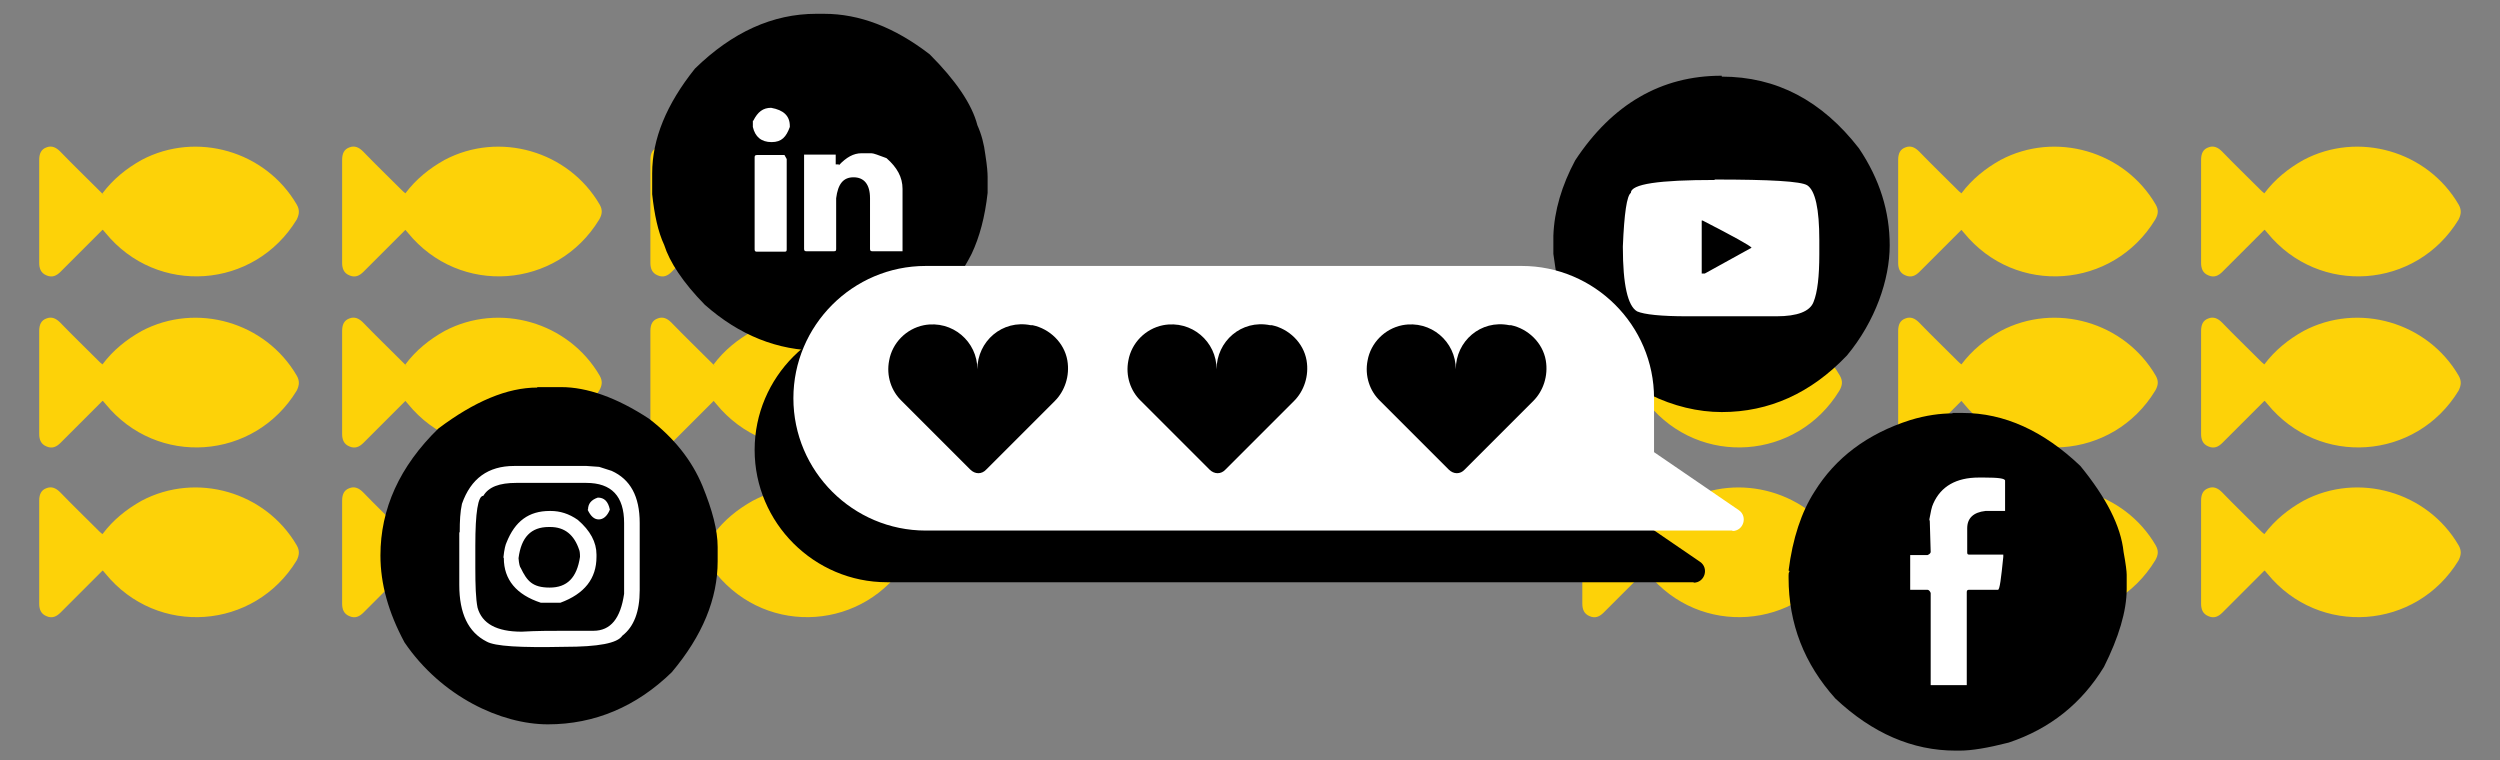
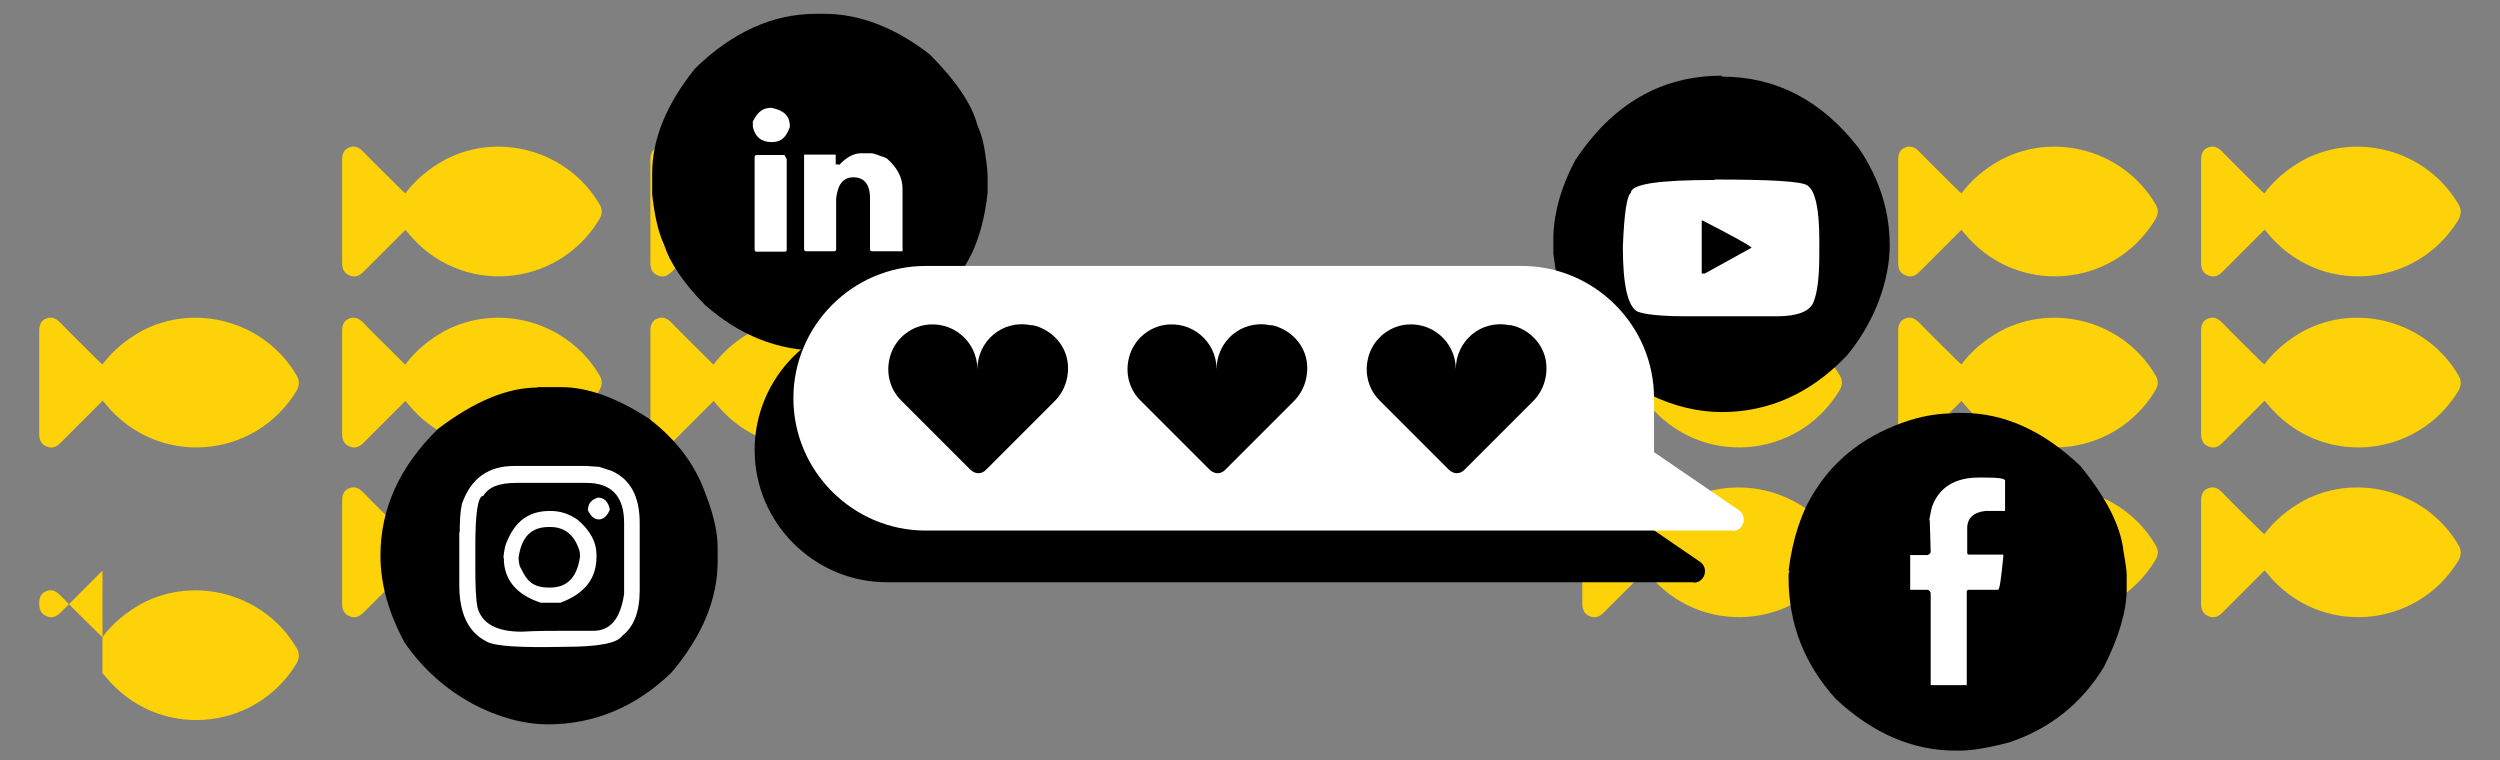
<svg xmlns="http://www.w3.org/2000/svg" id="Layer_1" viewBox="0 0 561.2 170.6">
  <rect x="0" y="0" width="561.2" height="170.6" fill="#808080" stroke="none" />
  <defs>
    <style>      .st0 {        fill: #fff;      }      .st1 {        isolation: isolate;      }      .st2 {        fill: #fdd208;      }    </style>
  </defs>
  <g>
    <g>
      <path class="st2" d="M508.3,90c-.3.3-.6.6-.9.9-2.8,2.8-5.7,5.7-8.5,8.5-.9.9-1.9,1.4-3.2.8-1.2-.5-1.6-1.5-1.6-2.8v-23.1c0-1.5.5-2.4,1.6-2.8,1.2-.5,2.2,0,3.1.9,2.8,2.9,5.7,5.7,8.5,8.5.3.3.6.6,1,.9,2.4-3.2,5.4-5.6,8.8-7.5,12.3-6.5,27.8-2,34.8,10,.7,1.2.6,2.2,0,3.4-9.5,15.6-31.3,17.2-42.9,3-.2-.2-.4-.5-.6-.7h0Z" />
      <path class="st2" d="M508.3,128.1c-.3.3-.6.6-.9.9-2.8,2.8-5.7,5.7-8.5,8.5-.9.9-1.9,1.4-3.2.8-1.2-.5-1.6-1.5-1.6-2.8v-23.1c0-1.5.5-2.4,1.6-2.8,1.2-.5,2.2,0,3.1.9,2.8,2.9,5.7,5.7,8.5,8.5.3.3.6.6,1,.9,2.4-3.2,5.4-5.6,8.8-7.5,12.3-6.5,27.8-2,34.8,10,.7,1.2.6,2.2,0,3.4-9.5,15.6-31.3,17.2-42.9,3-.2-.2-.4-.5-.6-.7h0Z" />
      <path class="st2" d="M440.3,90c-.3.3-.6.6-.9.9-2.8,2.8-5.7,5.7-8.5,8.5-.9.9-1.9,1.4-3.2.8-1.2-.5-1.6-1.5-1.6-2.8v-23.1c0-1.5.5-2.4,1.6-2.8,1.2-.5,2.2,0,3.1.9,2.8,2.9,5.7,5.7,8.5,8.5.3.3.6.6,1,.9,2.4-3.2,5.4-5.6,8.8-7.5,12.3-6.5,27.8-2,34.8,10,.7,1.2.6,2.2-.1,3.4-9.5,15.6-31.3,17.2-42.9,3-.2-.2-.4-.5-.6-.7h0Z" />
      <path class="st2" d="M508.3,51.6c-.3.3-.6.6-.9.9-2.8,2.8-5.7,5.7-8.5,8.5-.9.9-1.9,1.4-3.2.8-1.2-.5-1.6-1.5-1.6-2.8v-23.1c0-1.5.5-2.4,1.6-2.8,1.2-.5,2.2,0,3.1.9,2.8,2.9,5.7,5.7,8.5,8.5.3.3.6.6,1,.9,2.4-3.2,5.4-5.6,8.8-7.5,12.3-6.5,27.8-2,34.8,10,.7,1.2.6,2.2,0,3.4-9.5,15.6-31.3,17.2-42.9,3-.2-.2-.4-.5-.6-.7h0Z" />
      <path class="st2" d="M440.3,51.6c-.3.3-.6.6-.9.9-2.8,2.8-5.7,5.7-8.5,8.5-.9.9-1.9,1.4-3.2.8-1.2-.5-1.6-1.5-1.6-2.8v-23.1c0-1.5.5-2.4,1.6-2.8,1.2-.5,2.2,0,3.1.9,2.8,2.9,5.7,5.7,8.5,8.5.3.3.6.6,1,.9,2.4-3.2,5.4-5.6,8.8-7.5,12.3-6.5,27.8-2,34.8,10,.7,1.2.6,2.2-.1,3.4-9.5,15.6-31.3,17.2-42.9,3-.2-.2-.4-.5-.6-.7h0Z" />
      <path class="st2" d="M440.3,128.1c-.3.3-.6.6-.9.9-2.8,2.8-5.7,5.7-8.5,8.5-.9.9-1.9,1.4-3.2.8-1.2-.5-1.6-1.5-1.6-2.8v-23.1c0-1.5.5-2.4,1.6-2.8,1.2-.5,2.2,0,3.1.9,2.8,2.9,5.7,5.7,8.5,8.5.3.3.6.6,1,.9,2.4-3.2,5.4-5.6,8.8-7.5,12.3-6.5,27.8-2,34.8,10,.7,1.2.6,2.2-.1,3.4-9.5,15.6-31.3,17.2-42.9,3-.2-.2-.4-.5-.6-.7h0Z" />
      <path class="st2" d="M369.4,90c-.3.3-.6.6-.9.9-2.8,2.8-5.7,5.7-8.5,8.5-.9.9-1.9,1.4-3.2.8-1.2-.5-1.6-1.5-1.6-2.8v-23.1c0-1.5.5-2.4,1.6-2.8,1.2-.5,2.2,0,3.1.9,2.8,2.9,5.7,5.7,8.5,8.5.3.3.6.6,1,.9,2.4-3.2,5.4-5.6,8.8-7.5,12.3-6.5,27.8-2,34.8,10,.7,1.2.6,2.2-.1,3.4-9.5,15.6-31.3,17.2-42.9,3-.2-.2-.4-.5-.6-.7h0Z" />
-       <path class="st2" d="M369.4,51.6c-.3.3-.6.6-.9.9-2.8,2.8-5.7,5.7-8.5,8.5-.9.9-1.9,1.4-3.2.8-1.2-.5-1.6-1.5-1.6-2.8v-23.1c0-1.5.5-2.4,1.6-2.8,1.2-.5,2.2,0,3.1.9,2.8,2.9,5.7,5.7,8.5,8.5.3.3.6.6,1,.9,2.4-3.2,5.4-5.6,8.8-7.5,12.3-6.5,27.8-2,34.8,10,.7,1.2.6,2.2-.1,3.4-9.5,15.6-31.3,17.2-42.9,3-.2-.2-.4-.5-.6-.7h0Z" />
      <path class="st2" d="M369.4,128.1c-.3.3-.6.6-.9.9-2.8,2.8-5.7,5.7-8.5,8.5-.9.9-1.9,1.4-3.2.8-1.2-.5-1.6-1.5-1.6-2.8v-23.1c0-1.5.5-2.4,1.6-2.8,1.2-.5,2.2,0,3.1.9,2.8,2.9,5.7,5.7,8.5,8.5.3.3.6.6,1,.9,2.4-3.2,5.4-5.6,8.8-7.5,12.3-6.5,27.8-2,34.8,10,.7,1.2.6,2.2-.1,3.4-9.5,15.6-31.3,17.2-42.9,3-.2-.2-.4-.5-.6-.7h0Z" />
    </g>
    <g>
      <path class="st2" d="M91,90l-.9.9-8.5,8.5c-.9.9-1.9,1.4-3.2.8-1.2-.5-1.6-1.5-1.6-2.8v-23.1c0-1.5.5-2.4,1.6-2.8,1.2-.5,2.2,0,3.1.9,2.8,2.9,5.7,5.7,8.5,8.5s.6.6,1,.9c2.4-3.2,5.4-5.6,8.8-7.5,12.3-6.5,27.8-2,34.8,10,.7,1.2.6,2.2-.1,3.4-9.5,15.6-31.3,17.2-42.9,3-.2-.2-.4-.5-.6-.7Z" />
      <path class="st2" d="M91,128.1c-.3.3-.6.6-.9.9l-8.5,8.5c-.9.9-1.9,1.4-3.2.8-1.2-.5-1.6-1.5-1.6-2.8v-23.1c0-1.5.5-2.4,1.6-2.8,1.2-.5,2.2,0,3.1.9,2.8,2.9,5.7,5.7,8.5,8.5s.6.6,1,.9c2.4-3.2,5.4-5.6,8.8-7.5,12.3-6.5,27.8-2,34.8,10,.7,1.2.6,2.2-.1,3.4-9.5,15.6-31.3,17.2-42.9,3-.2-.2-.4-.5-.6-.7h0Z" />
      <path class="st2" d="M23,90c-.3.3-.6.6-.9.9-2.8,2.8-5.7,5.7-8.5,8.5-.9.9-1.9,1.4-3.2.8-1.2-.5-1.6-1.5-1.6-2.8v-23.1c0-1.5.5-2.4,1.6-2.8,1.2-.5,2.2,0,3.1.9,2.8,2.9,5.7,5.7,8.5,8.5.3.3.6.6,1,.9,2.4-3.2,5.4-5.6,8.8-7.5,12.3-6.5,27.8-2,34.8,10,.7,1.2.6,2.2,0,3.4-9.5,15.6-31.3,17.2-42.9,3-.2-.2-.4-.5-.6-.7,0,0-.1,0,0,0h0Z" />
      <path class="st2" d="M91,51.6l-.9.9-8.5,8.5c-.9.9-1.9,1.4-3.2.8-1.2-.5-1.6-1.5-1.6-2.8v-23.1c0-1.5.5-2.4,1.6-2.8,1.2-.5,2.2,0,3.1.9,2.8,2.9,5.7,5.7,8.5,8.5.3.3.6.6,1,.9,2.4-3.2,5.4-5.6,8.8-7.5,12.3-6.5,27.8-2,34.8,10,.7,1.2.6,2.2-.1,3.4-9.5,15.6-31.3,17.2-42.9,3-.2-.2-.4-.5-.6-.7Z" />
      <path class="st2" d="M160.2,90l-.9.9-8.5,8.5c-.9.9-1.9,1.4-3.2.8-1.2-.5-1.6-1.5-1.6-2.8v-23.1c0-1.5.5-2.4,1.6-2.8,1.2-.5,2.2,0,3.1.9,2.8,2.9,5.7,5.7,8.5,8.5s.6.6,1,.9c2.4-3.2,5.4-5.6,8.8-7.5,12.3-6.5,27.8-2,34.8,10,.7,1.2.6,2.2-.1,3.4-9.5,15.6-31.3,17.2-42.9,3-.2-.2-.4-.5-.6-.7h0Z" />
-       <path class="st2" d="M160.2,128.1l-.9.9-8.5,8.5c-.9.9-1.9,1.4-3.2.8-1.2-.5-1.6-1.5-1.6-2.8v-23.1c0-1.5.5-2.4,1.6-2.8,1.2-.5,2.2,0,3.1.9,2.8,2.9,5.7,5.7,8.5,8.5s.6.6,1,.9c2.4-3.2,5.4-5.6,8.8-7.5,12.3-6.5,27.8-2,34.8,10,.7,1.2.6,2.2-.1,3.4-9.5,15.6-31.3,17.2-42.9,3-.2-.2-.4-.5-.6-.7h0Z" />
      <path class="st2" d="M160.2,51.6c-.3.3-.6.6-.9.9l-8.5,8.5c-.9.9-1.9,1.4-3.2.8-1.2-.5-1.6-1.5-1.6-2.8v-23.1c0-1.5.5-2.4,1.6-2.8,1.2-.5,2.2,0,3.1.9,2.8,2.9,5.7,5.7,8.5,8.5.3.3.6.6,1,.9,2.4-3.2,5.4-5.6,8.8-7.5,12.3-6.5,27.8-2,34.8,10,.7,1.2.6,2.2-.1,3.4-9.5,15.6-31.3,17.2-42.9,3-.2-.2-.4-.5-.6-.7h0Z" />
-       <path class="st2" d="M23,51.6c-.3.3-.6.6-.9.9-2.8,2.8-5.7,5.7-8.5,8.5-.9.9-1.9,1.4-3.2.8-1.2-.5-1.6-1.5-1.6-2.8v-23.1c0-1.5.5-2.4,1.6-2.8,1.2-.5,2.2,0,3.1.9,2.8,2.9,5.7,5.7,8.5,8.5s.6.6,1,.9c2.4-3.2,5.4-5.6,8.8-7.5,12.3-6.5,27.8-2,34.8,10,.7,1.2.6,2.2,0,3.4-9.5,15.6-31.3,17.2-42.9,3-.2-.2-.4-.5-.6-.7,0,0-.1,0,0,0h0Z" />
-       <path class="st2" d="M23,128.1c-.3.3-.6.6-.9.9-2.8,2.8-5.7,5.7-8.5,8.5-.9.9-1.9,1.4-3.2.8-1.2-.5-1.6-1.5-1.6-2.8v-23.1c0-1.5.5-2.4,1.6-2.8,1.2-.5,2.2,0,3.1.9,2.8,2.9,5.7,5.7,8.5,8.5.3.3.6.6,1,.9,2.4-3.2,5.4-5.6,8.8-7.5,12.3-6.5,27.8-2,34.8,10,.7,1.2.6,2.2,0,3.4-9.5,15.6-31.3,17.2-42.9,3-.2-.2-.4-.5-.6-.7h-.1,0Z" />
+       <path class="st2" d="M23,128.1c-.3.3-.6.6-.9.9-2.8,2.8-5.7,5.7-8.5,8.5-.9.9-1.9,1.4-3.2.8-1.2-.5-1.6-1.5-1.6-2.8c0-1.5.5-2.4,1.6-2.8,1.2-.5,2.2,0,3.1.9,2.8,2.9,5.7,5.7,8.5,8.5.3.3.6.6,1,.9,2.4-3.2,5.4-5.6,8.8-7.5,12.3-6.5,27.8-2,34.8,10,.7,1.2.6,2.2,0,3.4-9.5,15.6-31.3,17.2-42.9,3-.2-.2-.4-.5-.6-.7h-.1,0Z" />
    </g>
  </g>
  <g>
    <g>
      <circle class="st0" cx="184" cy="40.8" r="30.8" />
      <path d="M183.2,3.1h1.8c7.9,0,15.8,3,23.7,9.1,5.8,5.8,9.5,11.2,10.7,15.9.9,2,1.5,4.2,1.8,6.7.4,2.5.5,4.1.5,4.9v3.6c-.6,5.4-1.8,9.9-3.6,13.7-4,7.9-9.9,14-18.1,18.1-5.8,2.5-11,3.6-15.6,3.6h-.5c-9.3,0-17.9-3.4-25.7-10.3-4.9-5-7.9-9.6-9.1-13.4-1.4-3-2.2-6.8-2.7-11.4v-4.7c0-7.7,3.2-15.5,9.6-23.5,8.4-8.2,17.5-12.3,27.2-12.3h.1ZM169,27.1v1.4c.5,2.2,1.9,3.4,4.2,3.4s3.3-1.2,4.1-3.4v-.2c0-2.3-1.4-3.6-4.2-4.1-1.8,0-3,.9-4,2.9h-.1ZM169.4,35.2v20.8c0,.4.2.5.5.5h6.2c.4,0,.5-.1.5-.5v-20.3l-.5-.9h-6.2c-.4,0-.5.2-.5.5ZM188.1,36.9h-.5v-2.2h-7.1v21.2c0,.4.2.5.5.5h6.2c.4,0,.5-.1.5-.5v-11.4c.4-3.2,1.6-4.7,3.9-4.7s3.7,1.5,3.7,4.7v11.4c0,.4.2.5.5.5h6.8v-14c0-2.6-1.2-4.8-3.6-6.9-1.9-.7-2.9-1.1-3.4-1.1h-2.2c-1.8,0-3.4.9-5.1,2.7v-.2Z" />
    </g>
    <g>
      <circle class="st0" cx="386.3" cy="54.9" r="30.8" />
      <path d="M386.5,17.2c12.3,0,22.5,5.4,30.8,16.1,4.7,7,6.9,14.2,6.9,21.8s-3.2,17-9.6,24.7c-8.1,8.5-17.5,12.7-28.1,12.7s-22.3-5.3-30.6-15.6c-2.6-3.5-4.7-8.1-6.3-13.7l-.9-6.2v-4.1c.2-5.6,1.9-11.3,4.9-16.9,8.3-12.6,19.3-19,32.8-19h.1ZM384.9,40.4c-12.5,0-18.8.9-18.8,2.9-.9.6-1.5,4.6-1.8,12v.2c0,8.4,1.1,13.2,3.2,14.4,1.6.7,5.4,1.1,11.2,1.1h20.1c4.7,0,7.5-1.1,8.3-3.2.9-2.2,1.3-5.8,1.3-10.7v-3.2c0-7-.9-11.1-2.7-12.3-1.4-.9-8.3-1.3-20.8-1.3h0ZM382,49.5h.2c7,3.6,10.6,5.6,11,6.1l-10.5,5.8h-.7v-11.8h0Z" />
    </g>
    <g>
      <circle class="st0" cx="122.6" cy="124.4" r="30.8" />
      <path d="M120.6,86.9h5.4c5.7,0,12.4,2.3,19.7,7.1,5.6,4.3,9.6,9.3,12,15.1,2.2,5.4,3.4,9.9,3.4,13.7v3.2c0,8.4-3.4,16.7-10.3,24.9-7.9,7.7-17.3,11.7-27.8,11.7s-23.9-6.2-32.2-18.4c-3.6-6.7-5.4-13.1-5.4-19.5,0-10.5,4.3-20,13-28.5,8.1-6.1,15.5-9.2,22.2-9.2h0ZM103.1,119.6v11.7c0,6.4,2,10.6,6.1,12.7,1.9,1.1,7.6,1.4,17.5,1.2,7.6,0,11.9-.8,13-2.5,2.6-2,3.9-5.4,3.9-10.2v-15.1c0-6-2.1-9.8-6.3-11.7l-2.8-.9-2.8-.2h-16.3c-5.8,0-9.7,2.8-11.7,8.5-.4,1.8-.5,3.9-.5,6.3h0ZM116,108.4h15.6c5.7,0,8.5,3,8.5,9v15.9c-.8,5.5-3,8.3-6.9,8.3h-6.5c-3,0-6.2,0-9.6.2-5.6,0-8.9-1.8-9.9-5.4-.4-2-.5-5-.5-9v-4.9c0-7.5.6-11.2,1.8-11.2,1.2-2,3.6-2.9,7.4-2.9h.1ZM113.1,125.3c0,4.8,2.8,8.2,8.3,10h4.4c5.4-2,8.1-5.4,8.1-10.3v-.5c0-2.8-1.4-5.4-4.2-7.8-2-1.4-4-2-6.1-2h-.2c-4.7,0-7.8,2.3-9.7,7.1-.2.4-.5,1.4-.7,3.4h.1ZM123.3,118.3h.2c3.3,0,5.4,1.8,6.5,5.1.1.2.2.7.2,1.6-.7,4.7-2.9,6.9-6.8,6.9s-5.1-1.5-6.5-4.4c-.2-.2-.4-.9-.5-2.2.6-4.7,2.8-7,6.8-7ZM131.9,114.4c.7,1.5,1.5,2.2,2.5,2.2s1.9-.7,2.5-2.2c-.4-1.9-1.3-2.7-2.7-2.7-1.5.5-2.2,1.4-2.2,2.7h0Z" />
    </g>
    <g>
      <circle class="st0" cx="439.5" cy="129.3" r="30.8" />
      <path d="M438.3,92.7h2.3c9.3,0,18.1,4,26.4,11.9,5.8,7.1,9.1,13.5,9.7,19.3.5,2.7.7,4.4.7,5.1v3.2c0,5-1.8,10.9-5.1,17.5-5,8.2-12.1,13.9-21.4,17-4.7,1.2-8.3,1.8-11,1.8h-.9c-9.7,0-18.7-3.9-27-11.7-7-7.8-10.5-16.8-10.5-27.1v-.5c0-.4,0-.6.2-.9,0-.1,0-.2-.2-.2.9-7.2,2.9-13.2,5.8-17.7,4.7-7.6,11.8-13,21.5-16.1,3.6-1.1,6.8-1.5,9.5-1.5h0ZM433.2,117l.2,6.9c0,.2-.2.5-.7.7h-3.9v7.8h3.9c.2,0,.5.2.7.7v20.7h8.1v-20.9c0-.4.2-.5.5-.5h6.5c.4,0,.7-2.5,1.2-7.4v-.5h-7.6c-.4,0-.5-.1-.5-.5v-5.4c0-2.3,1.4-3.6,4.1-3.9h4.4v-6.8c0-.5-1.5-.7-4.7-.7h-1.2c-5.1,0-8.5,2-10.2,5.8-.4.8-.6,2-.9,3.6h0Z" />
    </g>
    <g>
      <path class="st1" d="M380.2,130.7h-181.1c-16.3,0-29.7-13.3-29.7-29.7h0c0-16.3,13.3-29.7,29.7-29.7h133.8c16.3,0,29.7,13.3,29.7,29.7v12.1l19,13c2.1,1.4,1.1,4.7-1.4,4.7h0Z" />
      <path class="st0" d="M388.9,119.1h-181.1c-16.3,0-29.7-13.3-29.7-29.7h0c0-16.3,13.3-29.7,29.7-29.7h133.8c16.3,0,29.7,13.3,29.7,29.7v12.1l19,13c2.1,1.4,1.1,4.7-1.4,4.7h0Z" />
      <path class="st1" d="M231.4,73c-6.4-1.3-12,3.6-12,9.9,0-6.2-5.6-11.1-12-9.9-4,.8-7.1,4-7.8,7.9-.7,3.5.5,6.9,2.8,9.1l15.4,15.4c1.1,1.1,2.6,1.1,3.6,0l15.4-15.4c2.2-2.2,3.4-5.6,2.8-9.1-.7-4-4-7.1-7.8-7.9h-.4Z" />
      <path class="st1" d="M285.1,73c-6.4-1.3-12,3.6-12,9.9,0-6.2-5.6-11.1-12-9.9-4,.8-7.1,4-7.8,7.9-.7,3.5.5,6.9,2.8,9.1l15.4,15.4c1.1,1.1,2.6,1.1,3.6,0l15.4-15.4c2.2-2.2,3.4-5.6,2.8-9.1-.7-4-4-7.1-7.8-7.9h-.4Z" />
      <path class="st1" d="M338.8,73c-6.4-1.3-12,3.6-12,9.9,0-6.2-5.6-11.1-12-9.9-4,.8-7.1,4-7.8,7.9-.7,3.5.5,6.9,2.8,9.1l15.4,15.4c1.1,1.1,2.6,1.1,3.6,0l15.4-15.4c2.2-2.2,3.4-5.6,2.8-9.1-.7-4-4-7.1-7.8-7.9h-.4Z" />
    </g>
  </g>
</svg>